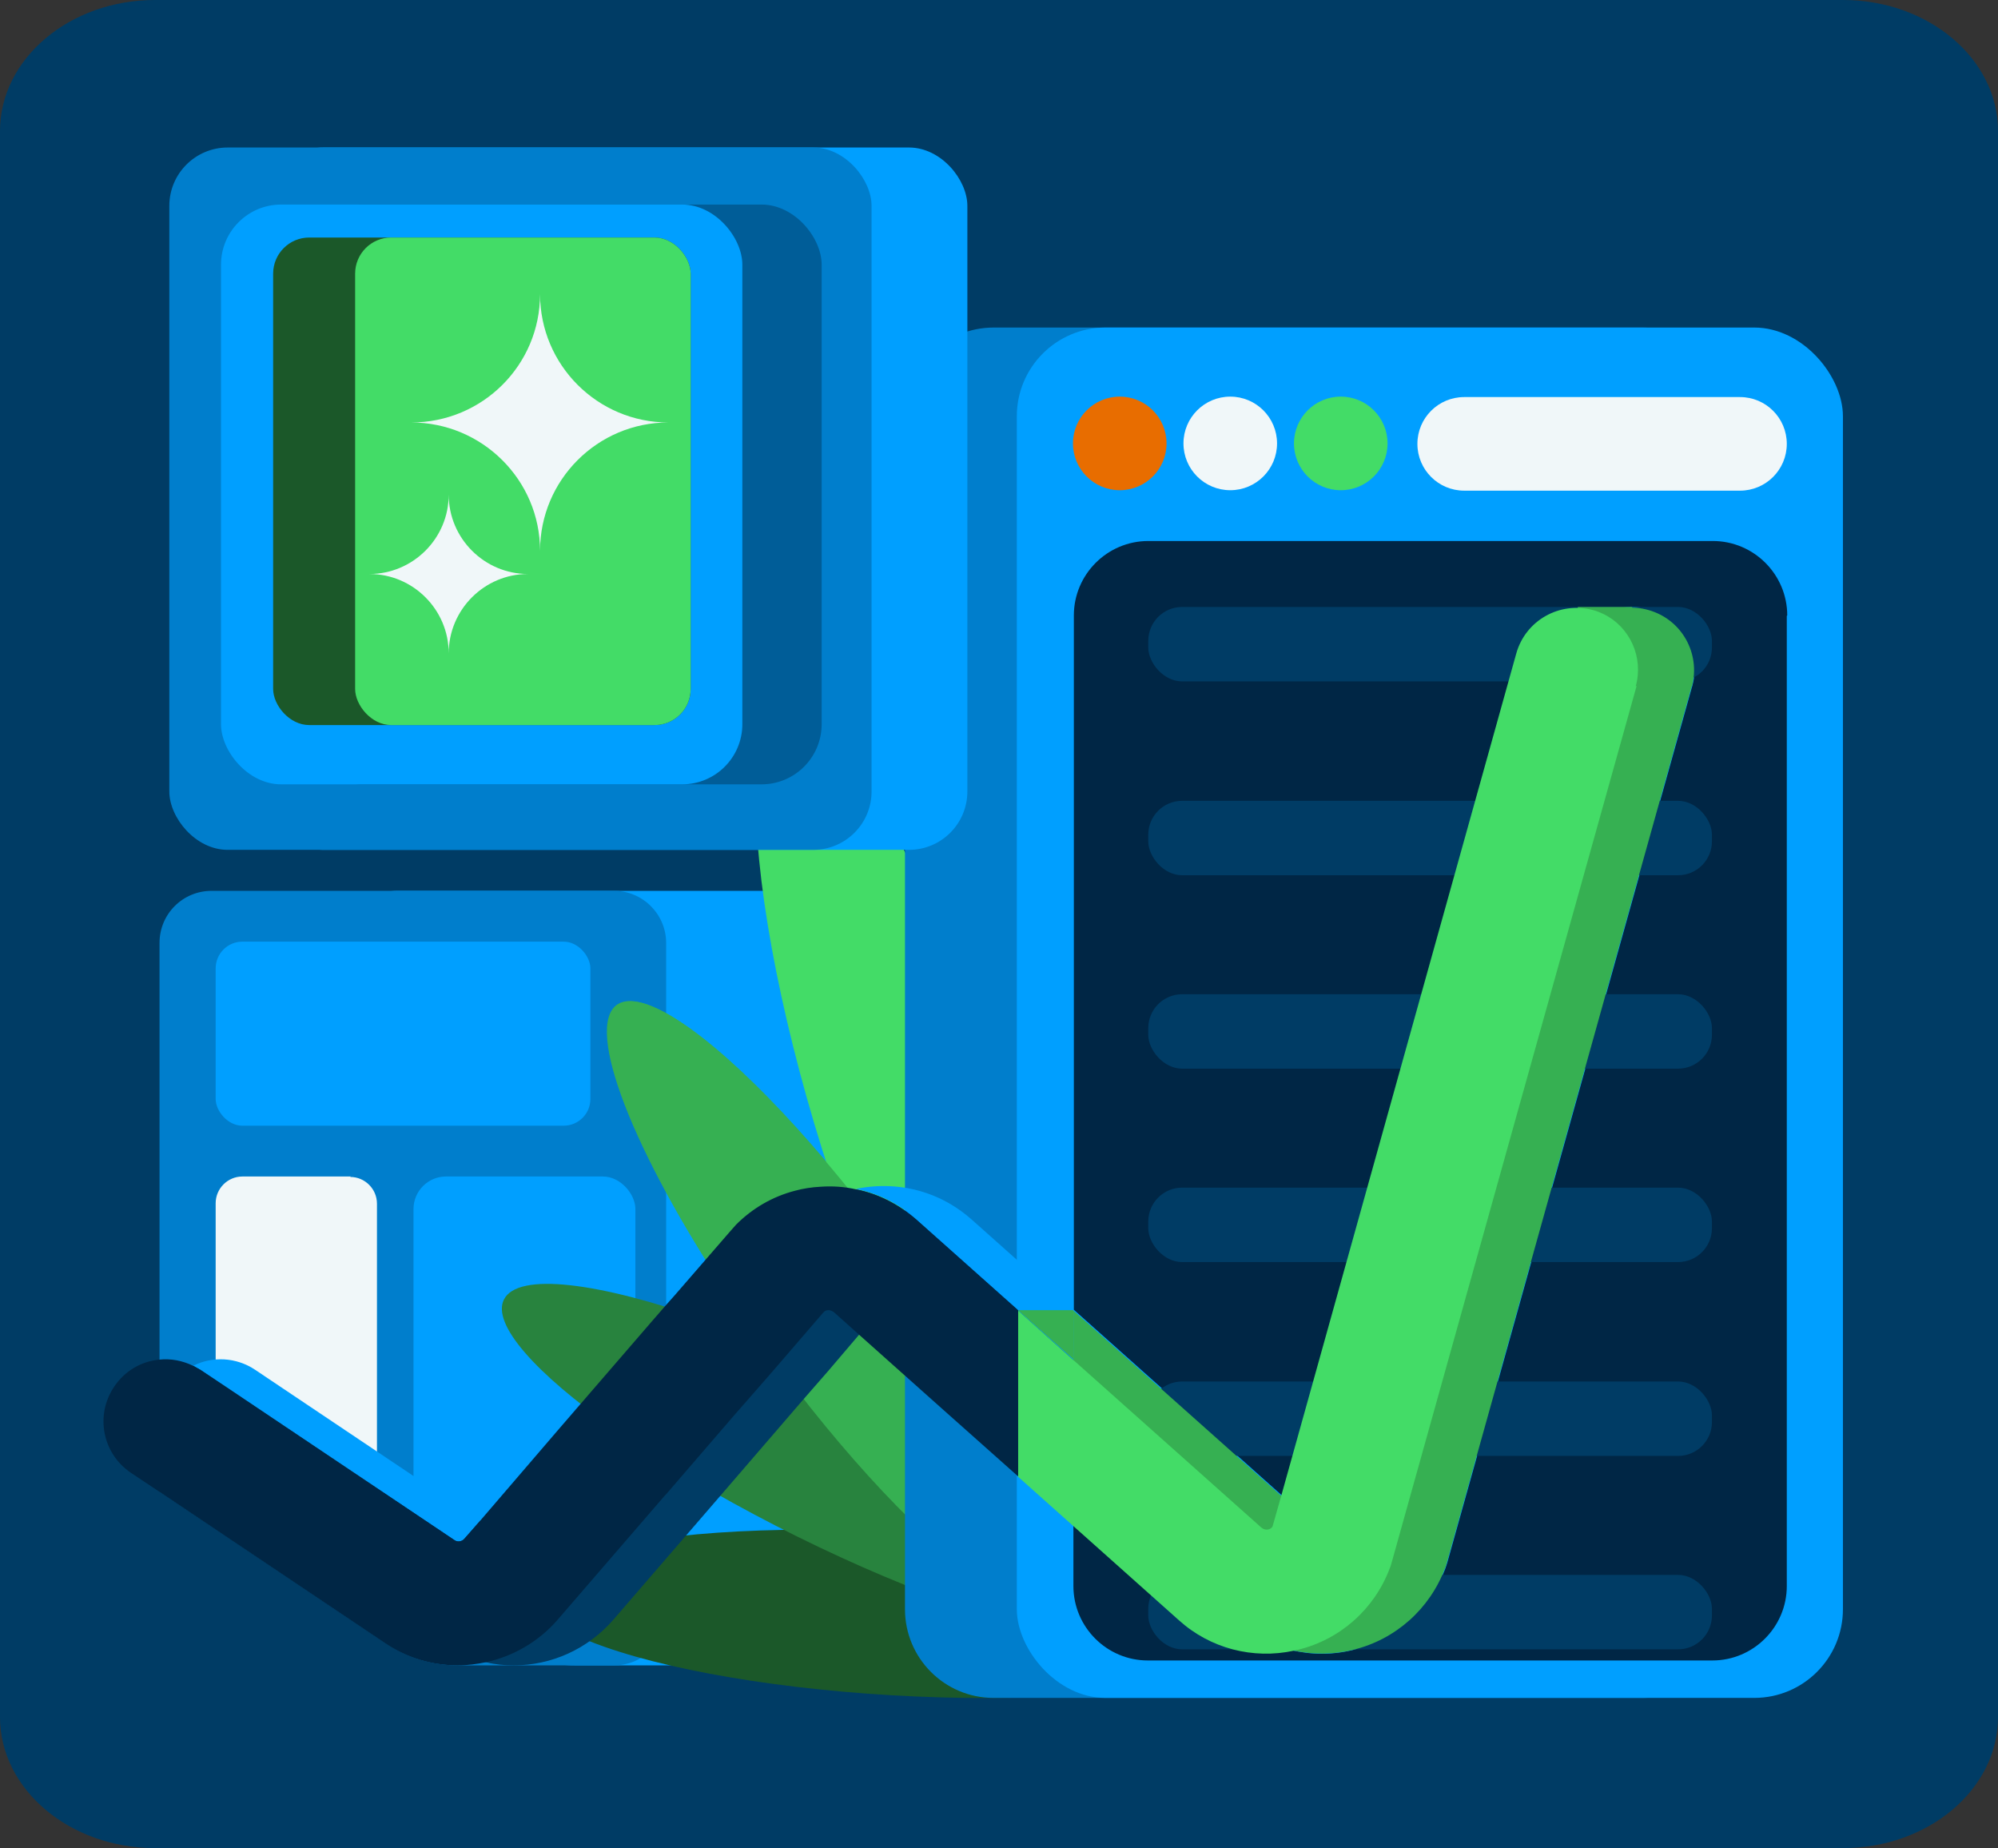
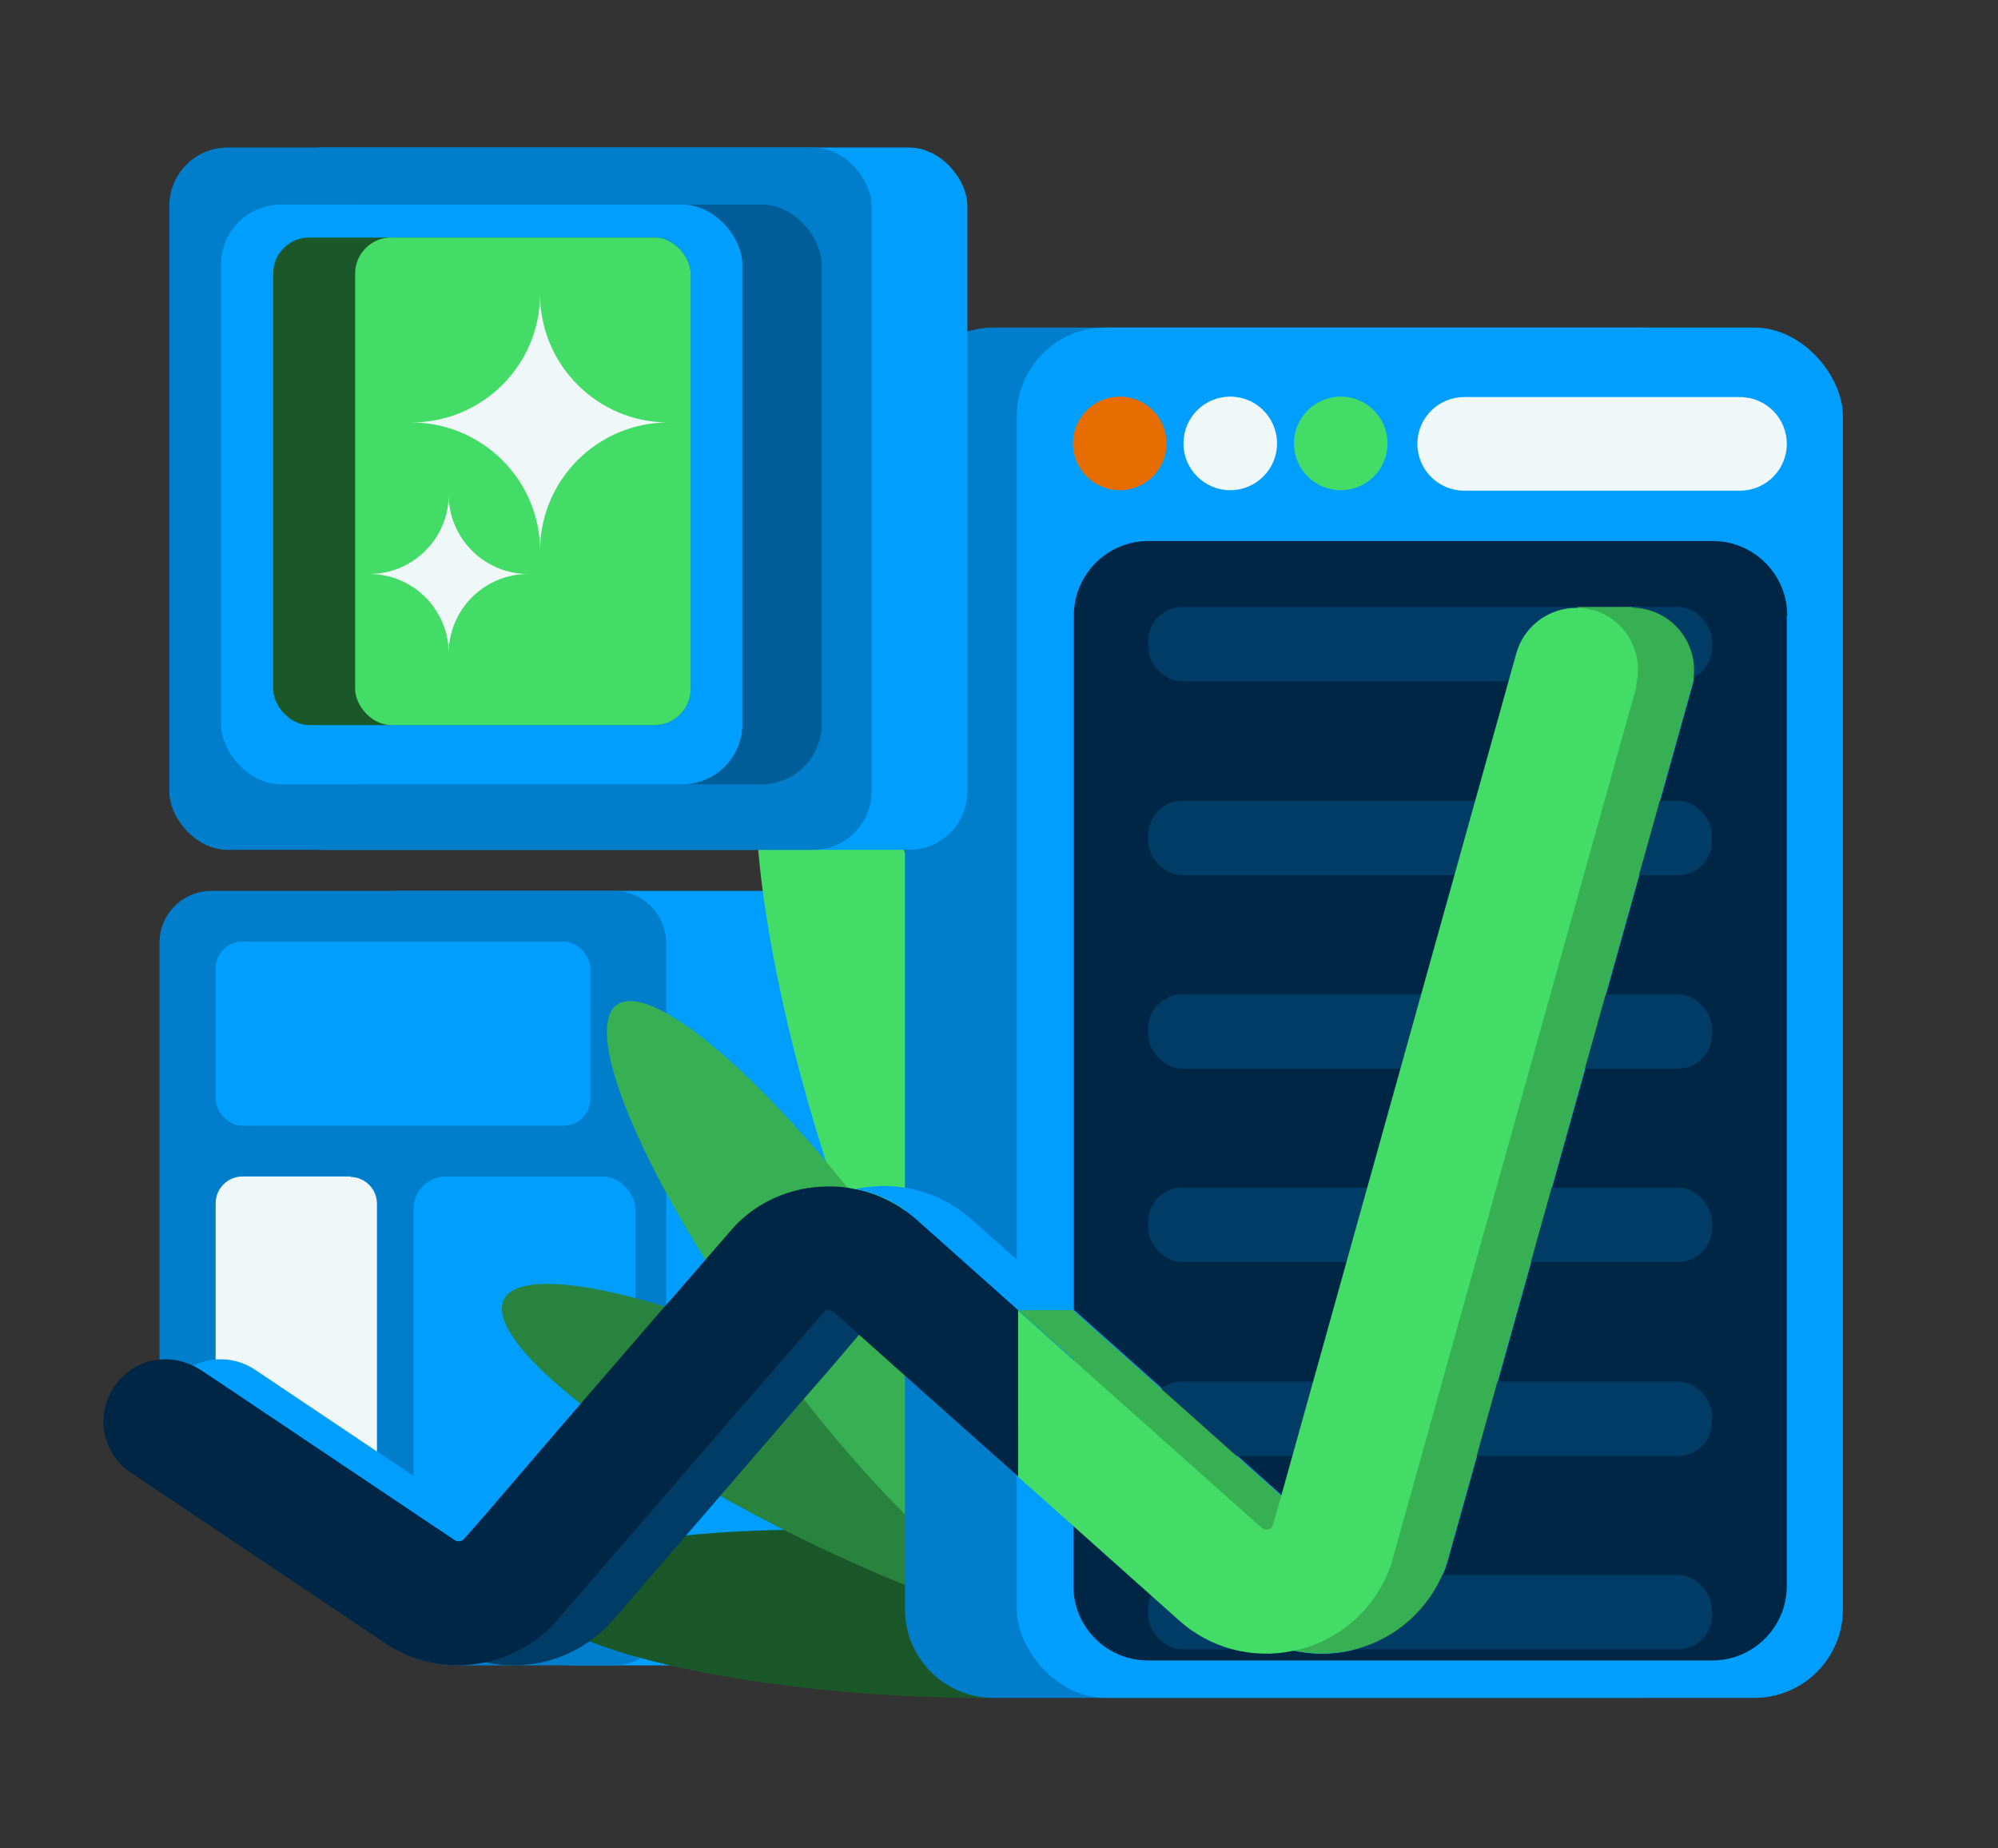
<svg xmlns="http://www.w3.org/2000/svg" id="Layer_2" viewBox="0 0 44.84 41.47">
  <rect x="0" y="0" width="44.84" height="41.47" fill="#333333" stroke="none" />
  <g id="Page_2">
    <g id="our_process_v2">
      <g id="Layer_3">
-         <path d="m3.48,0h37.88c1.92,0,3.48,1.32,3.48,2.94v35.59c0,1.62-1.56,2.94-3.48,2.94H3.48c-1.92,0-3.48-1.32-3.48-2.94V2.94C0,1.32,1.56,0,3.48,0Z" style="fill:#003c65;" />
        <path d="m19.13,21.16v15.04c0,.65-.53,1.17-1.17,1.17h-5.05c-.57,0-1.14-.16-1.64-.5l-3.52-2.36v-13.35c0-.65.53-1.17,1.17-1.17h9.04c.65,0,1.17.53,1.17,1.17Z" style="fill:#009fff;" />
        <path d="m14.95,21.16v15.04c0,.65-.52,1.17-1.17,1.17h-3.49c-.57,0-1.14-.16-1.64-.5l-5.07-3.4v-12.31c0-.65.52-1.17,1.17-1.17h9.03c.65,0,1.17.53,1.17,1.17Z" style="fill:#007ecc;" />
        <ellipse cx="20.12" cy="36.21" rx="1.83" ry="8.22" transform="translate(-17.2 54.19) rotate(-86.66)" style="fill:#1b5829;" />
        <ellipse cx="18.68" cy="32.83" rx="1.83" ry="8.22" transform="translate(-19.02 35) rotate(-63.65)" style="fill:#28833e;" />
        <ellipse cx="18.68" cy="29.21" rx="1.83" ry="8.22" transform="translate(-13.59 16.53) rotate(-35.95)" style="fill:#36b052;" />
        <ellipse cx="20.22" cy="24.64" rx="2.03" ry="9.15" transform="translate(-6.19 6.79) rotate(-16.58)" style="fill:#43dc67;" />
        <path d="m38.85,9.34v26.77c0,1.1-.89,1.99-1.99,1.99h-14.56c-1.1,0-1.99-.89-1.99-1.99V9.34c0-1.1.89-1.99,1.99-1.99h14.56c1.1,0,1.99.89,1.99,1.99Z" style="fill:#007ecc;" />
        <rect x="22.82" y="7.35" width="18.54" height="30.75" rx="1.99" ry="1.99" style="fill:#009fff;" />
        <path d="m40.1,13.82v21.77c0,.92-.75,1.67-1.67,1.67h-12.67c-.92,0-1.67-.75-1.67-1.67v-2.46l3.62,3.23c.73.65,1.73.9,2.67.66.95-.23,1.72-.92,2.06-1.83.01-.04.03-.08.04-.12l5.5-19.68c.21-.74-.23-1.51-.97-1.72-.74-.21-1.51.23-1.72.97l-5.47,19.6s-.05.06-.1.07c-.09.02-.14-.02-.15-.04l-5.47-4.88v-15.58c0-.92.75-1.67,1.67-1.67h12.67c.92,0,1.67.75,1.67,1.67Z" style="fill:#002645;" />
        <rect x="25.77" y="13.62" width="12.65" height="1.67" rx=".76" ry=".76" style="fill:#003c65;" />
        <rect x="25.77" y="17.97" width="12.65" height="1.67" rx=".76" ry=".76" style="fill:#003c65;" />
        <rect x="25.77" y="22.31" width="12.65" height="1.67" rx=".76" ry=".76" style="fill:#003c65;" />
        <rect x="25.77" y="26.65" width="12.65" height="1.67" rx=".76" ry=".76" style="fill:#003c65;" />
        <rect x="25.77" y="31" width="12.65" height="1.67" rx=".76" ry=".76" style="fill:#003c65;" />
        <rect x="25.77" y="35.34" width="12.65" height="1.67" rx=".76" ry=".76" style="fill:#003c65;" />
        <circle cx="25.13" cy="9.95" r="1.05" style="fill:#e86d00;" />
        <circle cx="27.61" cy="9.95" r="1.05" style="fill:#f0f7f9;" />
        <circle cx="30.09" cy="9.95" r="1.05" style="fill:#43dc67;" />
        <path d="m32.86,8.91h6.19c.58,0,1.05.47,1.05,1.05h0c0,.58-.47,1.05-1.05,1.05h-6.19c-.58,0-1.05-.47-1.05-1.05h0c0-.58.47-1.05,1.05-1.05Z" style="fill:#f0f7f9;" />
        <rect x="4.84" y="21.13" width="8.41" height="4.13" rx=".6" ry=".6" style="fill:#009fff;" />
        <path d="m7.87,26.4h-2.43c-.33,0-.6.27-.6.6v4.95c0,.33.27.6.6.6l3.02,1.54v-7.08c0-.33-.27-.6-.6-.6h0Z" style="fill:#f0f7f9;" />
        <rect x="9.28" y="26.4" width="4.98" height="8.97" rx=".73" ry=".73" style="fill:#009fff;" />
-         <path d="m18.58,30.75l-.55.63-1.87,2.17c-.89-.5-1.7-1.01-2.39-1.5-1.75-1.23-2.74-2.34-2.46-2.89.31-.62,2.13-.39,4.55.47.39.14.79.29,1.2.45.49.2,1,.42,1.52.66h0Z" style="fill:#28833e;" />
+         <path d="m18.58,30.75l-.55.63-1.87,2.17c-.89-.5-1.7-1.01-2.39-1.5-1.75-1.23-2.74-2.34-2.46-2.89.31-.62,2.13-.39,4.55.47.39.14.79.29,1.2.45.49.2,1,.42,1.52.66Z" style="fill:#28833e;" />
        <path d="m22.37,31.6l-2.43-2.16s-.08-.05-.12-.04c-.05,0-.09.02-.12.06l-1.12,1.3-.55.63c-.28-.35-.56-.72-.83-1.1-.05-.06-.09-.12-.14-.19-.25-.35-.48-.69-.71-1.03-2.13-3.2-3.23-5.99-2.51-6.52.71-.51,2.91,1.29,5.22,4.15.36.45.73.93,1.09,1.43.88,1.21,1.63,2.39,2.21,3.46h0Z" style="fill:#36b052;" />
        <path d="m37.97,15.39l-5.5,19.68s-.02.08-.04.12c-.34.91-1.11,1.6-2.06,1.83-.44.11-.9.11-1.33.02-.49-.11-.95-.34-1.34-.68l-3.62-3.23v-3.73l4.68,4.17.8.71s.07.06.15.04c.06-.01.09-.05.1-.07l5.47-19.6c.11-.39.38-.7.72-.87.3-.15.65-.19,1-.09.74.21,1.17.97.97,1.72Z" style="fill:#36b052;" />
        <path d="m24.09,29.4v1.11l-1.24-1.11-2.29-2.04c-.39-.35-.85-.58-1.35-.68.14-.03.28-.05.43-.06.8-.05,1.56.21,2.16.74l2.29,2.04Z" style="fill:#009fff;" />
        <path d="m10.77,34.12l-.36.41c-.06.06-.15.08-.22.03l-5.07-3.4-.63-.42c-.05-.03-.1-.06-.16-.09.43-.22.97-.2,1.4.09l5.04,3.38Z" style="fill:#009fff;" />
        <path d="m24.09,30.5v2.62l-1.24-1.11-.47-.42-2.43-2.16s-.08-.05-.12-.04c-.05,0-.09.02-.12.06l-.43.5-.69.81-.55.63-1.87,2.17-2.4,2.78c-.58.67-1.4,1.03-2.24,1.03-.21,0-.42-.02-.62-.07-.36-.08-.7-.22-1.02-.43l-5.7-3.82c-.64-.43-.81-1.29-.38-1.93.14-.21.33-.37.53-.47.05.03.11.06.16.09l.63.42,5.07,3.4c.07.05.17.03.22-.03l.36-.41.66.44c.07.05.17.03.22-.03l2.12-2.46,2.09-2.42.49-.57,1.24-1.43c.39-.46.9-.78,1.47-.93.05-.01.09-.02.14-.03.5.1.96.34,1.35.68l2.29,2.04,1.24,1.11h0Z" style="fill:#003c65;" />
        <rect x="35.41" y="13.62" width="1.22" height="1.08" style="fill:#36b052;" />
        <path d="m36.73,15.39l-5.5,19.68s-.02.08-.04.12c-.34.91-1.11,1.6-2.06,1.83-.03,0-.06.01-.09.02-.92.2-1.88-.05-2.58-.68l-3.62-3.23v-3.73l1.24,1.11,4.23,3.77s.07.06.15.04c.06-.01.09-.05.1-.07l.19-.67,5.28-18.92c.21-.74.97-1.17,1.72-.97.09.02.17.06.24.09.59.29.9.97.72,1.62h0Z" style="fill:#43dc67;" />
        <path d="m22.85,29.4v3.73l-1.72-1.53-1.85-1.65-.57-.51s-.08-.05-.12-.04c-.05,0-.09.02-.12.06l-1.12,1.3-.55.63-.29.33-1.56,1.81-.03.03-2.4,2.78c-.43.5-1.01.83-1.62.96-.2.04-.41.07-.62.07-.57,0-1.14-.16-1.64-.5l-3.52-2.36-1.55-1.04-.63-.42c-.64-.43-.81-1.29-.38-1.93.24-.36.61-.57,1.01-.61.26-.03.52.02.77.14.05.03.11.06.16.09l.63.42,5.07,3.4c.07.05.17.03.22-.03l.36-.41,1.76-2.05,2.09-2.42.33-.38.17-.19,1.24-1.43c.05-.06.1-.11.15-.17.37-.37.82-.63,1.32-.76.18-.05.38-.08.57-.09.28-.02.55,0,.81.06.5.1.96.34,1.35.68l2.29,2.04Z" style="fill:#002645;" />
        <rect x="5.95" y="3.31" width="15.76" height="15.76" rx="1.31" ry="1.31" style="fill:#009fff;" />
        <rect x="3.8" y="3.31" width="15.76" height="15.76" rx="1.31" ry="1.31" style="fill:#007ecc;" />
        <rect x="6.74" y="4.59" width="11.7" height="13.01" rx="1.35" ry="1.35" style="fill:#005d98;" />
        <rect x="4.96" y="4.59" width="11.7" height="13.01" rx="1.35" ry="1.35" style="fill:#009fff;" />
        <rect x="6.13" y="5.33" width="9.37" height="10.94" rx=".81" ry=".81" style="fill:#1b5829;" />
        <rect x="7.97" y="5.33" width="7.53" height="10.94" rx=".81" ry=".81" style="fill:#43dc67;" />
        <path d="m8.29,12.88c.98,0,1.78.8,1.78,1.78,0-.98.8-1.78,1.78-1.78-.98,0-1.78-.8-1.78-1.78,0,.98-.8,1.78-1.78,1.78Z" style="fill:#f0f7f9;" />
        <path d="m9.23,9.48c1.59,0,2.89,1.29,2.89,2.88,0-1.59,1.29-2.88,2.88-2.88-1.59,0-2.88-1.29-2.88-2.88,0,1.59-1.29,2.88-2.89,2.88Z" style="fill:#f0f7f9;" />
        <polygon points="22.85 29.4 24.09 29.4 24.09 30.5 22.85 29.4" style="fill:#36b052;" />
      </g>
    </g>
  </g>
</svg>